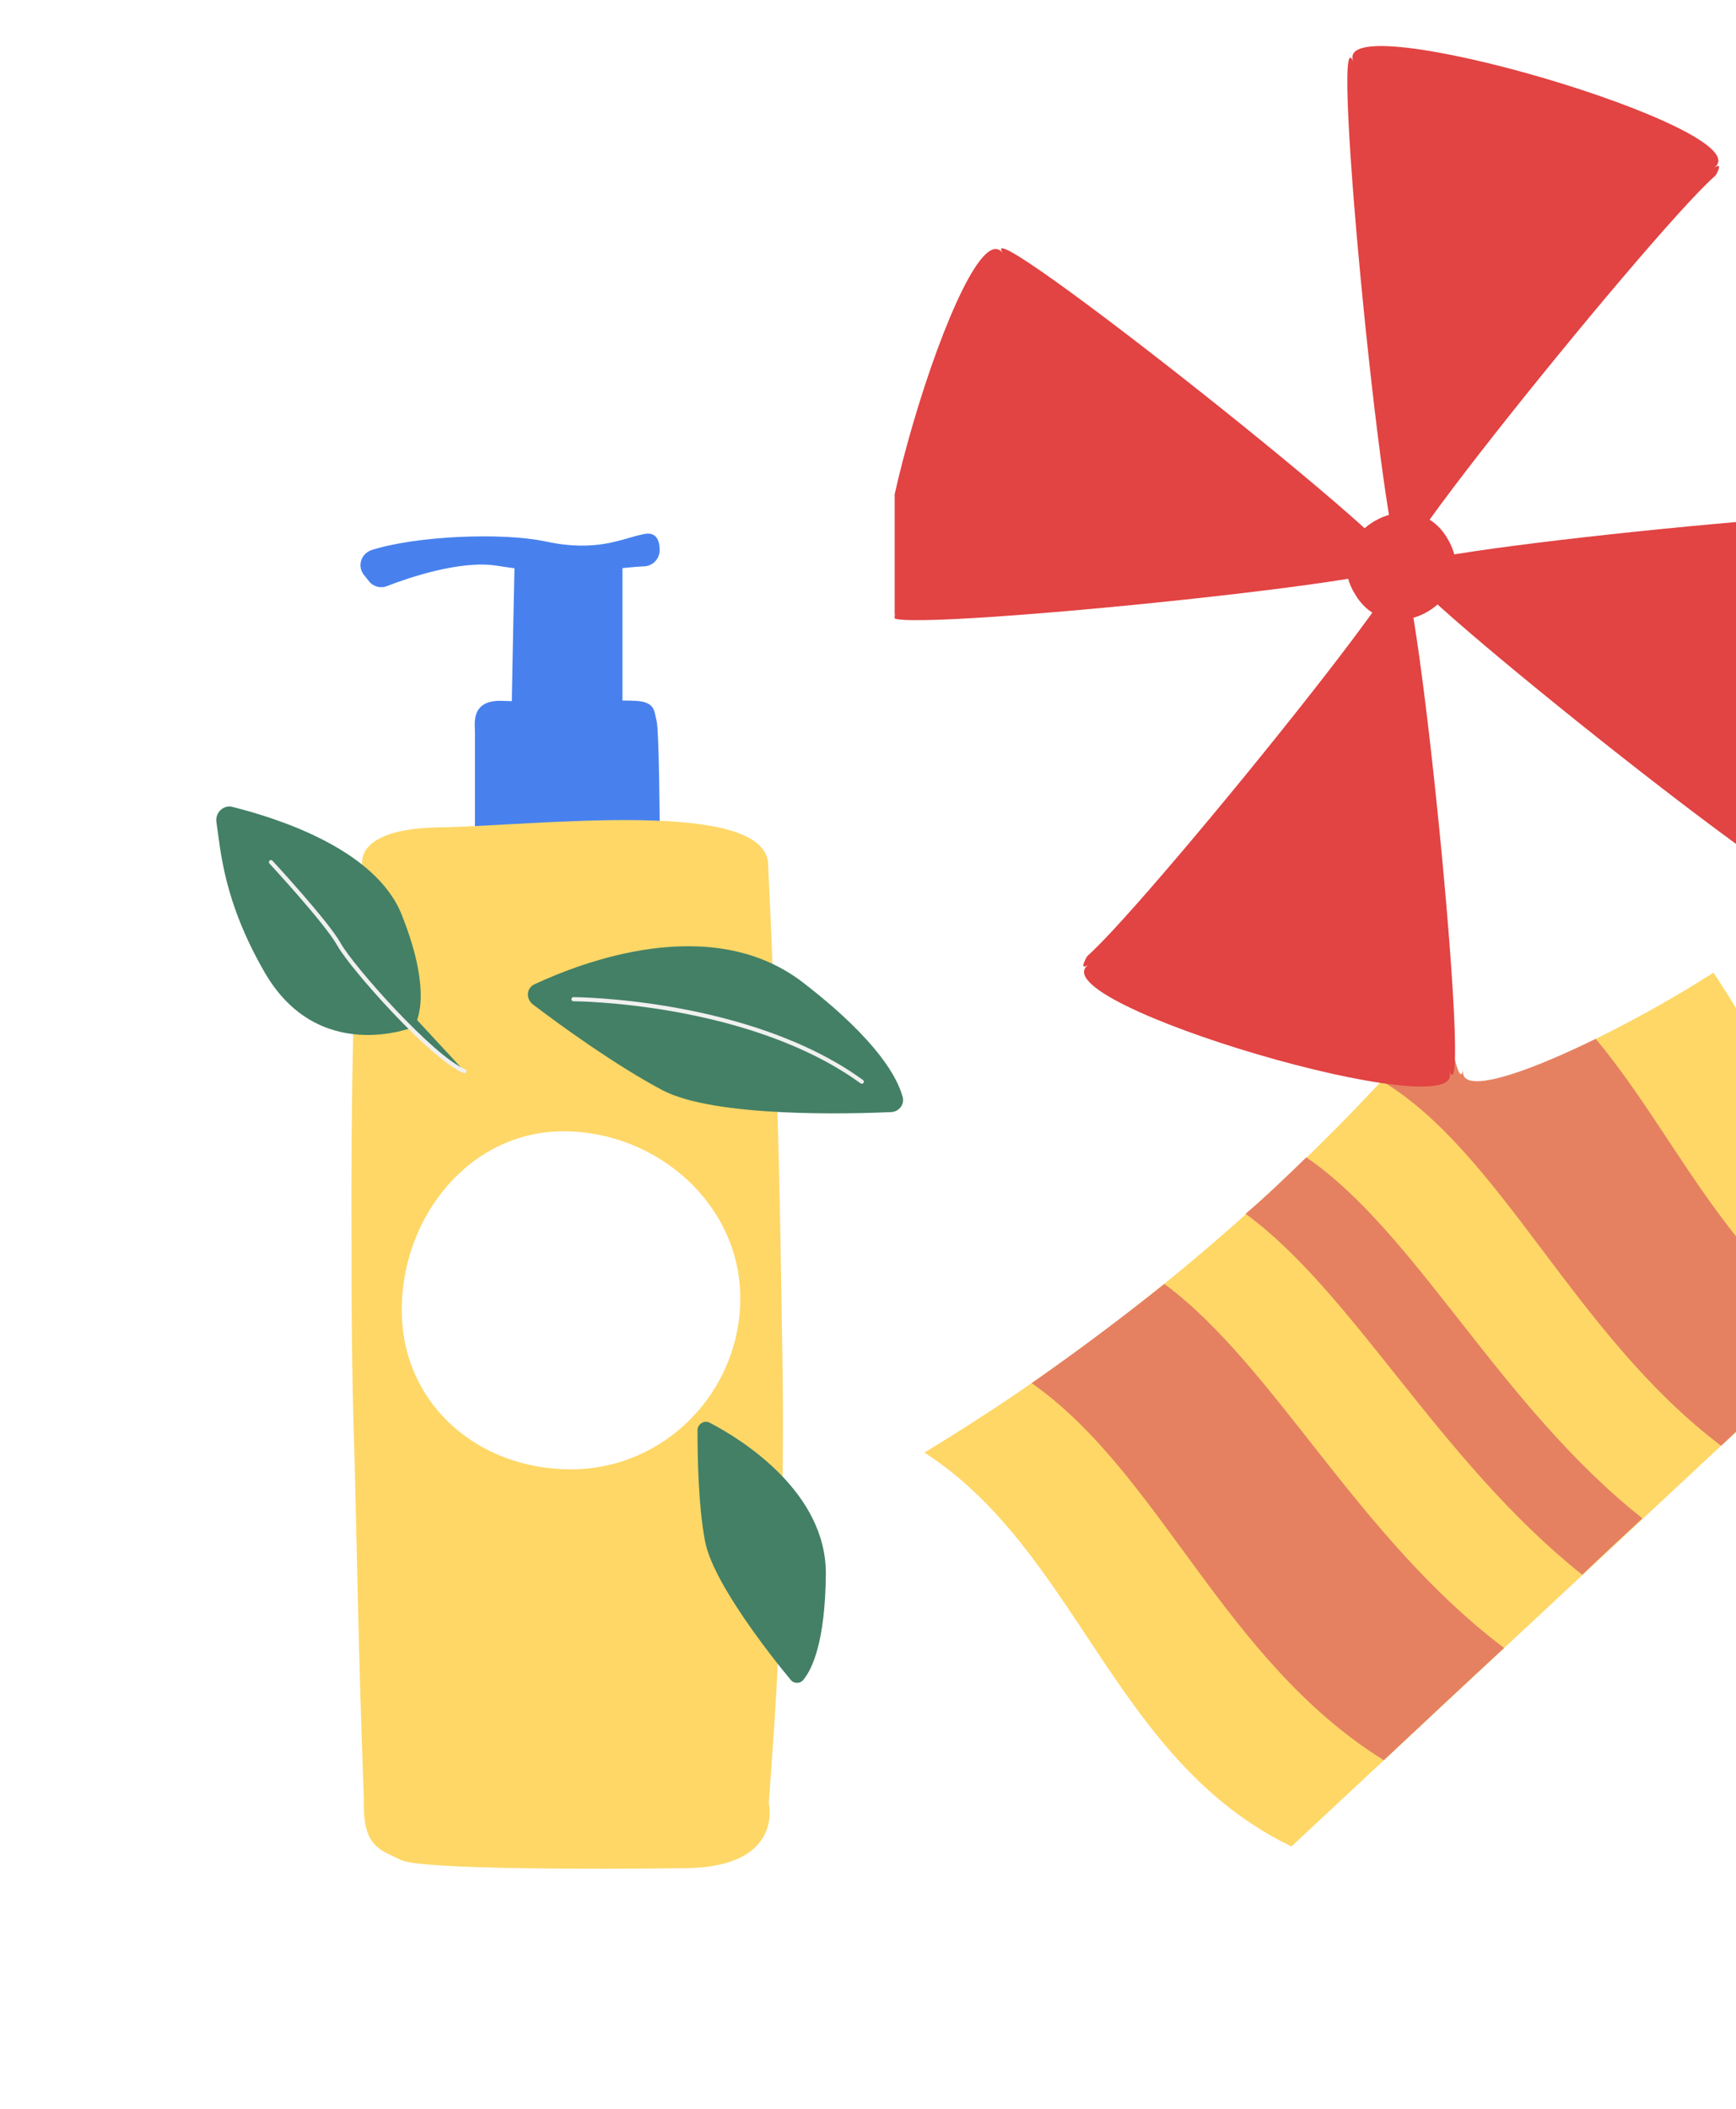
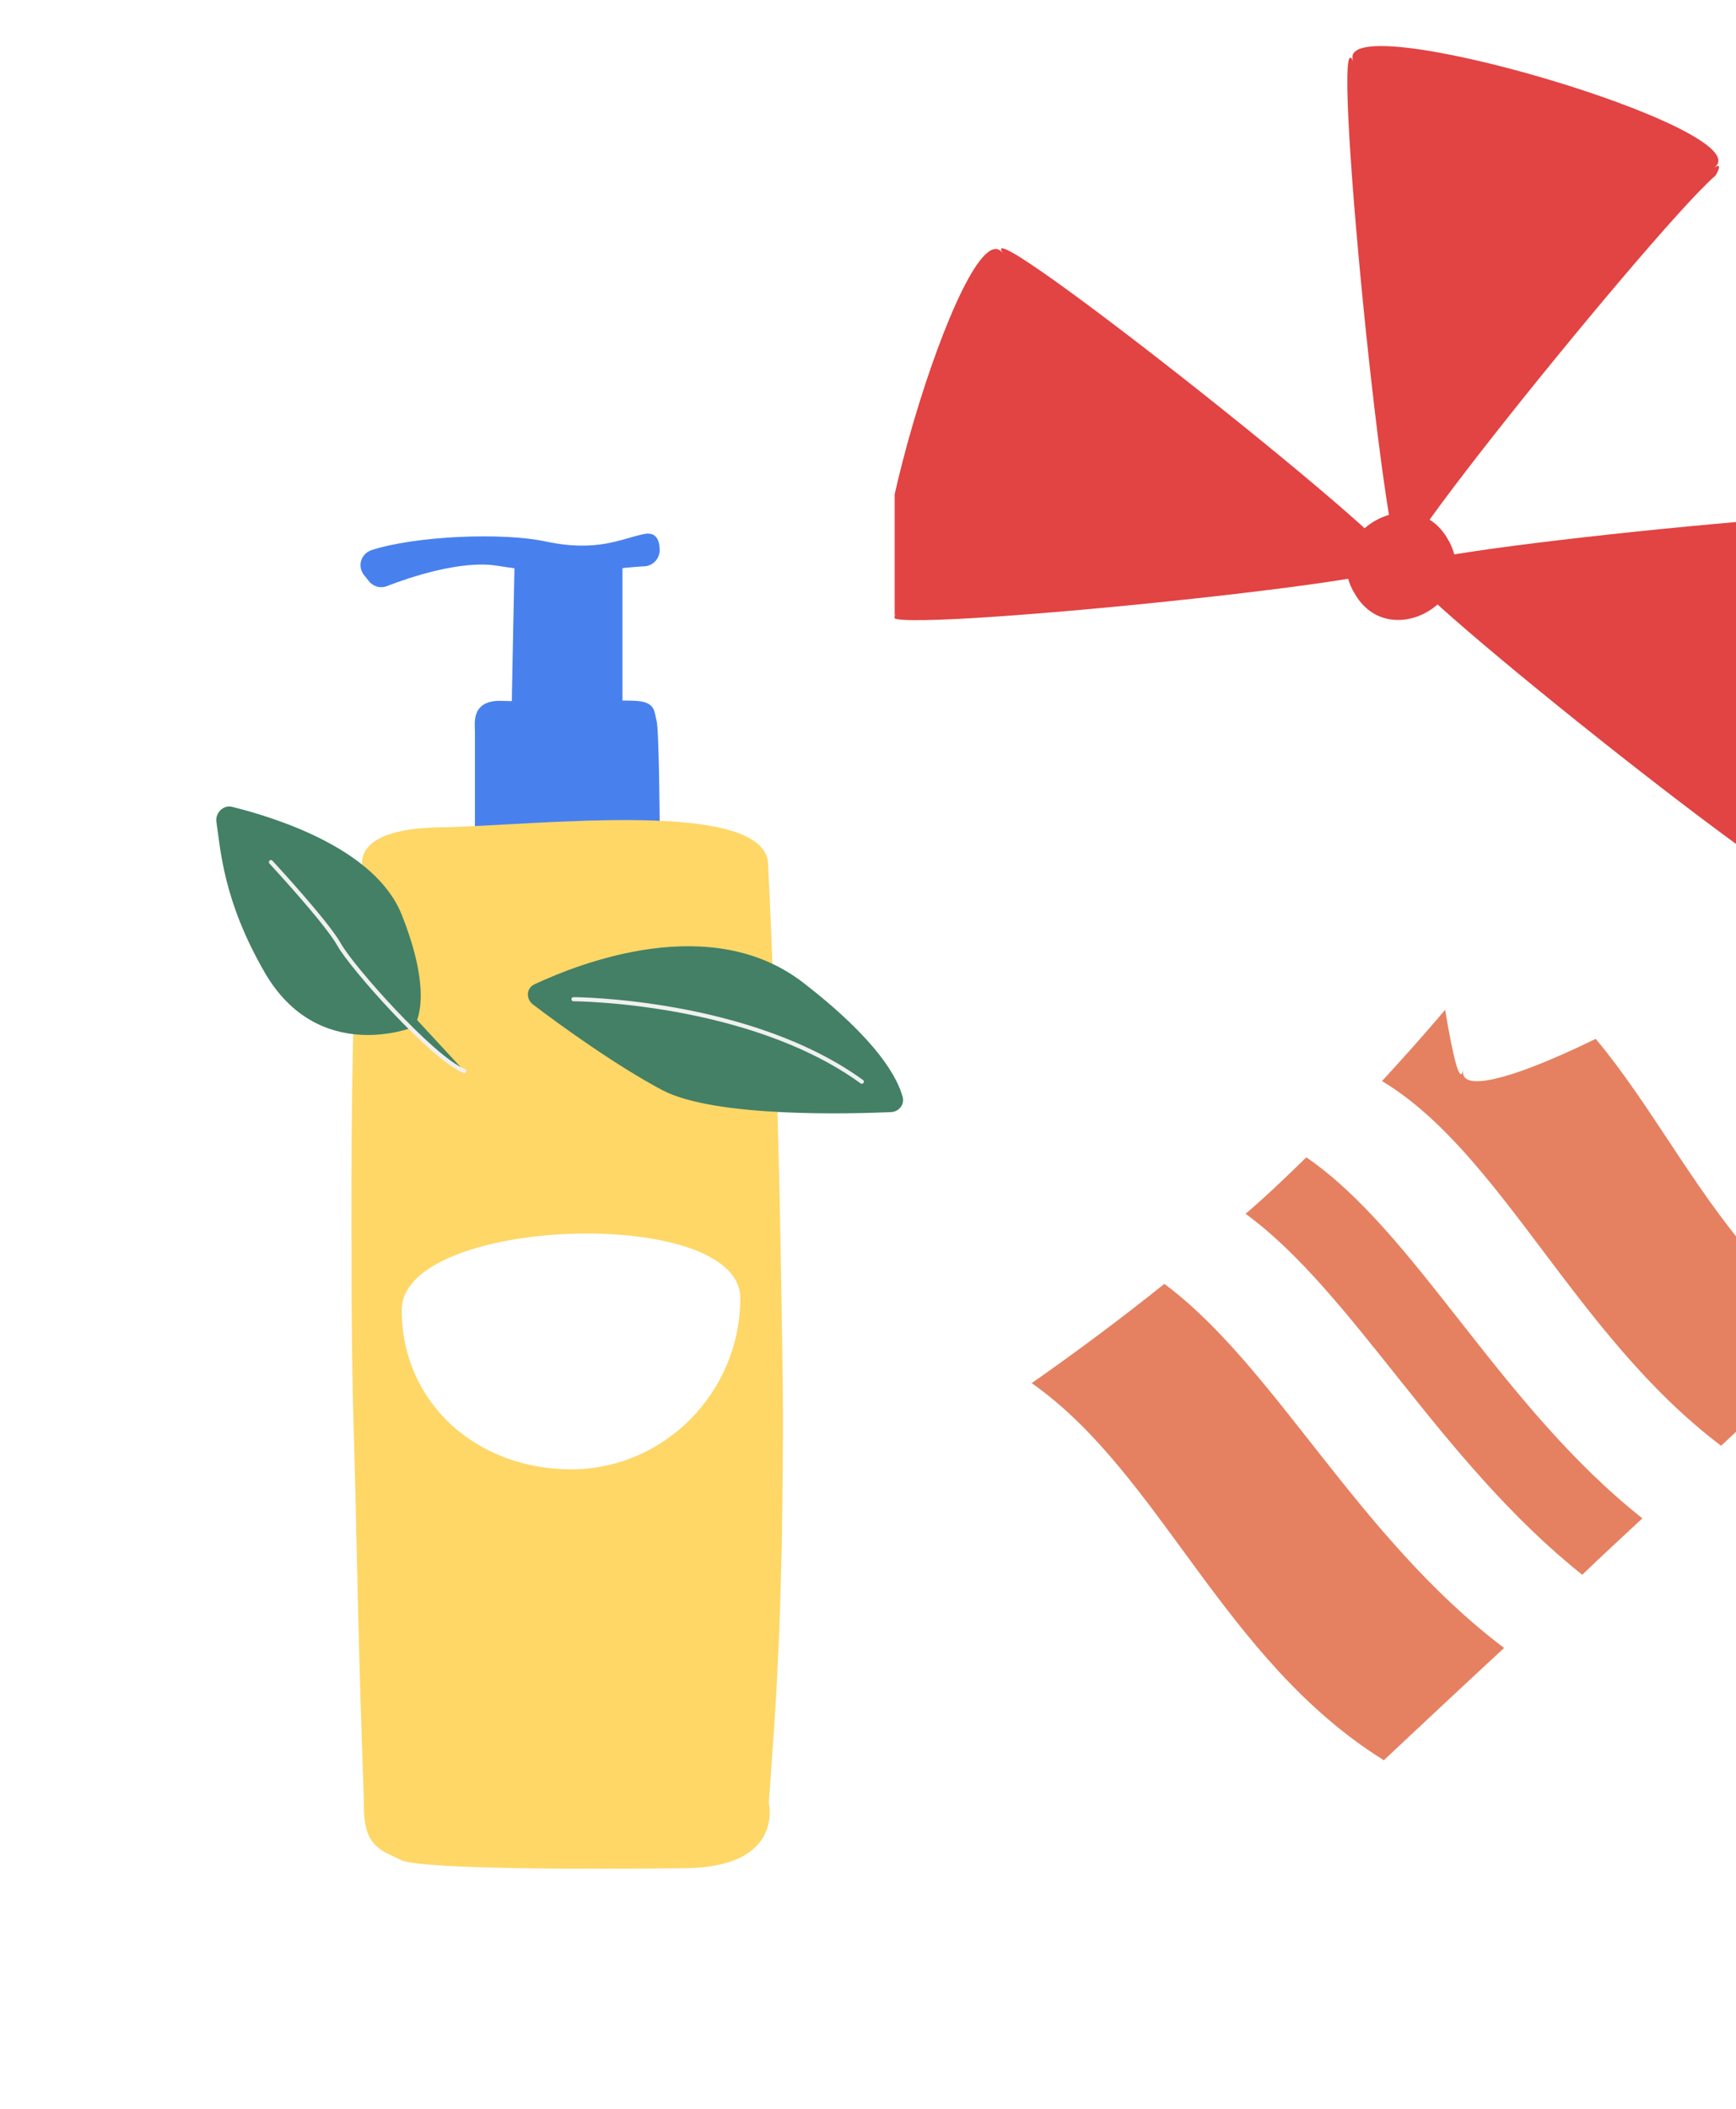
<svg xmlns="http://www.w3.org/2000/svg" xmlns:xlink="http://www.w3.org/1999/xlink" version="1.1" x="0px" y="0px" viewBox="0 0 280 340" style="enable-background:new 0 0 280 340;" xml:space="preserve">
  <style type="text/css">
	.st0{fill:#E24343;}
	.st1{fill:#4881EE;}
	.st2{fill:#FFFFFF;}
	.st3{fill:#FED767;}
	.st4{fill:#438066;}
	.st5{fill:#EF83E0;}
	.st6{fill:#A1DDFF;}
	.st7{fill:#232323;}
	.st8{clip-path:url(#SVGID_00000152250858025583215720000006095904206377805993_);}
	.st9{fill:none;}
	.st10{clip-path:url(#SVGID_00000154390569681143390610000003174117577369523592_);fill:#FFFFFF;}
	.st11{clip-path:url(#SVGID_00000080925827838921868710000007611003314672189368_);fill:#FFFFFF;}
	.st12{fill:#E58161;}
	.st13{fill:#343434;}
	.st14{fill:#E37E68;}
	.st15{fill:#6E482B;}
	.st16{fill:#CAB092;}
	.st17{fill:#AC6E4A;}
	.st18{fill:none;stroke:#1E1C42;stroke-width:1.56;stroke-miterlimit:10;}
	.st19{fill:#E9EFF4;}
	.st20{fill:#AD7EEA;}
	.st21{fill:#7CD4A6;}
	.st22{fill:#FB776C;}
	.st23{fill:#000033;}
	.st24{fill-rule:evenodd;clip-rule:evenodd;fill:#FED767;}
	.st25{fill:none;stroke:#713E41;stroke-width:11.572;stroke-miterlimit:10;}
	.st26{clip-path:url(#SVGID_00000020391066833046168670000005434407636525109167_);}
	.st27{fill:#DCDCDC;}
	.st28{fill:#F0F1E5;}
	.st29{fill:#7FACEB;}
	.st30{fill:none;stroke:#28210D;stroke-width:1.579;stroke-miterlimit:10;}
	.st31{fill:#92272C;}
	.st32{fill:none;stroke:#F0F0F0;stroke-width:3.875;stroke-linecap:round;stroke-linejoin:round;stroke-miterlimit:10;}
	.st33{fill:none;stroke:#F0F0F0;stroke-width:3.231;stroke-linecap:round;stroke-linejoin:round;stroke-miterlimit:10;}
	.st34{fill-rule:evenodd;clip-rule:evenodd;fill:#E24343;}
	.st35{fill-rule:evenodd;clip-rule:evenodd;fill:#E58161;}
	.st36{fill-rule:evenodd;clip-rule:evenodd;fill:#FFFFFF;}
	.st37{fill-rule:evenodd;clip-rule:evenodd;fill:#4881EE;}
	.st38{fill:none;stroke:#DCDCDC;stroke-width:31.181;stroke-linecap:round;stroke-linejoin:round;stroke-miterlimit:10;}
	.st39{fill:#EB6B56;}
	.st40{fill:#EB75DC;}
	.st41{fill-rule:evenodd;clip-rule:evenodd;fill:#343434;}
	.st42{fill:none;stroke:#E24343;stroke-width:11.339;stroke-linecap:round;stroke-linejoin:round;stroke-miterlimit:10;}
	.st43{fill:none;stroke:#343434;stroke-width:11.339;stroke-linecap:round;stroke-linejoin:round;stroke-miterlimit:10;}
	.st44{clip-path:url(#SVGID_00000028295639200070615370000018158755931409112988_);}
	.st45{fill:#D53562;}
	.st46{fill:#343434;stroke:#343434;stroke-width:2.925;stroke-miterlimit:10;}
	.st47{fill:none;stroke:#F4F4F4;stroke-width:0.878;stroke-linecap:round;stroke-miterlimit:10;}
	.st48{clip-path:url(#SVGID_00000008842972372955597790000004542443306009936291_);}
	.st49{fill:#F1473B;}
	.st50{clip-path:url(#SVGID_00000052069407354309938000000005978804695956436634_);}
	.st51{clip-path:url(#SVGID_00000112597170363206041150000009107760800334398864_);}
	.st52{fill:#A0C9FF;}
	.st53{fill:#01125B;}
	.st54{fill:#010E41;}
	.st55{clip-path:url(#SVGID_00000021837255839082438090000003066393930894472634_);}
	.st56{clip-path:url(#SVGID_00000072961117643997924420000002159869936766688441_);}
	.st57{clip-path:url(#SVGID_00000107577153632887087660000013350315389715531453_);}
	.st58{clip-path:url(#SVGID_00000036218623782219459110000006447080423671784363_);}
	.st59{clip-path:url(#SVGID_00000152961096121714997630000016522848326473526913_);}
	.st60{clip-path:url(#SVGID_00000059310633686416636920000007028769665253781168_);}
	.st61{fill:#1C3D38;}
	.st62{fill:#17313F;}
	.st63{fill:#082432;}
	.st64{fill:#FB5D25;}
	.st65{fill:#084998;}
	.st66{fill:#FBFCF6;}
	.st67{fill:#8D6044;}
	.st68{clip-path:url(#SVGID_00000132804086505520622560000005952276080979160998_);}
	.st69{fill:none;stroke:#1E1C42;stroke-width:3.854;stroke-miterlimit:10;}
	.st70{fill:none;stroke:#1E1C42;stroke-width:1.13;stroke-miterlimit:10;}
	.st71{clip-path:url(#SVGID_00000181776665577388016120000015073066772579444647_);}
	.st72{clip-path:url(#SVGID_00000044136293491789808250000007879793638854492817_);}
	.st73{fill:#AC0020;}
	.st74{clip-path:url(#SVGID_00000152942910213032235970000015173986774975369130_);}
	.st75{fill:#291B14;}
	.st76{fill:#F9E8BF;}
	.st77{clip-path:url(#SVGID_00000054247360077931995210000006905158213103991956_);}
	.st78{fill:#446440;}
	.st79{fill:#237833;}
	.st80{fill:#99AD97;}
	.st81{fill-rule:evenodd;clip-rule:evenodd;fill:#237833;}
	.st82{fill-rule:evenodd;clip-rule:evenodd;fill:#438066;}
	.st83{fill-rule:evenodd;clip-rule:evenodd;fill:#446440;}
	.st84{opacity:0.48;clip-path:url(#SVGID_00000054247360077931995210000006905158213103991956_);}
	.st85{clip-path:url(#SVGID_00000111890231293859438590000018205360535068246657_);}
	.st86{clip-path:url(#SVGID_00000057137144676763775810000001491763346584394935_);}
	.st87{fill:#D8D5D6;}
	.st88{fill:#5488F4;}
	.st89{fill:#B3523D;}
	.st90{opacity:0.58;}
	.st91{fill:#F3BBC3;}
	.st92{fill:#0B0039;}
	.st93{fill:#2E00FF;}
	.st94{opacity:0.57;fill:#FFFFFF;}
	.st95{fill:#F0DE90;}
	.st96{fill:#E9AC40;}
	.st97{fill:#EFBC67;}
	.st98{fill:#87ECFF;}
	.st99{fill:#D26216;}
	.st100{fill:#0C2A37;}
	.st101{fill:#0D004F;}
	.st102{fill:#2A2A2A;}
	.st103{clip-path:url(#SVGID_00000095340246488319358230000009785133033435920521_);}
	.st104{opacity:0.2;fill:#FFFFFF;}
	.st105{opacity:0.35;}
	.st106{opacity:0.48;}
	.st107{fill:#C0C0C0;}
	.st108{clip-path:url(#SVGID_00000036241400177189948150000007534523242223935114_);fill:#438066;}
	.st109{clip-path:url(#SVGID_00000036241400177189948150000007534523242223935114_);fill:#FED767;}
	.st110{clip-path:url(#SVGID_00000036241400177189948150000007534523242223935114_);}
	.st111{clip-path:url(#SVGID_00000036241400177189948150000007534523242223935114_);fill:#E58161;}
	.st112{fill:#DAF7E7;}
	.st113{clip-path:url(#SVGID_00000173847786641800220880000008906243817118433971_);}
	.st114{clip-path:url(#SVGID_00000065067827662628915820000011120589390687838134_);}
	.st115{clip-path:url(#SVGID_00000049194556718628170240000014916036037365027713_);}
	.st116{clip-path:url(#SVGID_00000099661561196805459340000002792520213579579294_);}
	.st117{clip-path:url(#SVGID_00000163786625757240214670000008136785109965748895_);}
	.st118{clip-path:url(#SVGID_00000028309276012505709050000007573906262427769783_);}
	.st119{fill:#226036;}
	.st120{fill:#405E54;}
	.st121{fill:#34514C;}
	.st122{fill:#214136;}
	.st123{fill:#F9F9F4;}
	.st124{fill:#DDEEEA;}
	.st125{fill:#ADBCA6;}
	.st126{fill:#D3E4EA;}
	.st127{fill:#E5F3FF;}
	.st128{fill:#E3F0FF;}
	.st129{fill:#E3F0F9;}
	.st130{fill:#FED767;stroke:#FED767;stroke-width:0.689;stroke-miterlimit:10;}
	.st131{fill:#B8AB9A;}
	.st132{opacity:0.49;fill:#FED767;}
	.st133{opacity:0.35;fill:#E98262;}
	.st134{opacity:0.5;fill:#4881EE;}
	.st135{fill:#DFDFDF;}
	.st136{fill:#6E7983;}
	.st137{fill:#60686F;}
	.st138{fill:#4C545A;}
	.st139{fill:#525C62;}
	.st140{fill:#5C656C;}
	.st141{fill:#88959E;}
	.st142{fill:#5B656C;}
	.st143{fill:#FB5890;}
	.st144{fill:#565F64;}
	.st145{clip-path:url(#SVGID_00000178177899268393842520000006849507387367256705_);}
	.st146{filter:url(#Adobe_OpacityMaskFilter);}
	.st147{mask:url(#SVGID_00000124861471501499057240000005462024582390091687_);fill:#FED767;}
	.st148{fill-rule:evenodd;clip-rule:evenodd;fill:#232323;}
	.st149{clip-path:url(#SVGID_00000183942120166648268310000007873560017624063929_);}
	.st150{filter:url(#Adobe_OpacityMaskFilter_00000031195227314627598540000006559246436285595023_);}
	.st151{mask:url(#SVGID_00000017512274115331382100000017932665207619715475_);fill:#FED767;}
	.st152{fill:#FC9E78;}
	.st153{fill:#1A3C3D;}
	.st154{fill:#FDCBB1;}
	.st155{clip-path:url(#SVGID_00000132054307984081238590000003770902223021293742_);}
	.st156{fill:#438066;stroke:#F0F0F0;stroke-width:0.666;stroke-linecap:round;stroke-miterlimit:10;}
	.st157{fill:none;stroke:#E24343;stroke-width:0.45;stroke-linecap:round;stroke-miterlimit:10;}
	.st158{fill:none;stroke:#22147B;stroke-width:0.45;stroke-miterlimit:10;}
</style>
  <g id="header_x5F_p1">
</g>
  <g id="_x2B_180_x25__x5F_3">
</g>
  <g id="_x36_0_x25__x5F_p6">
</g>
  <g id="_x39_0_x25__x5F_7">
</g>
  <g id="_x2D_350euros_x5F_8">
</g>
  <g id="baisse_x5F_tarif_x5F_p9">
</g>
  <g id="kersone_x5F_p11">
</g>
  <g id="x2_x5F_p12_00000068674779500115515520000009976556600929551240_">
</g>
  <g id="frise_x5F_13">
</g>
  <g id="A_x5F_votre_x5F_avis_x5F_15">
</g>
  <g id="un_jour_x5F_p17">
</g>
  <g id="quizz_x5F_p18">
</g>
  <g id="p22">
</g>
  <g id="p23">
</g>
  <g id="avotreavis_x5F_25">
</g>
  <g id="p32">
</g>
  <g id="decouvrir_francep35">
</g>
  <g id="colorado-p36">
</g>
  <g id="canada_x5F_p37">
</g>
  <g id="irlande_x5F_p38">
</g>
  <g id="thailande_x5F_p39">
</g>
  <g id="saraha_x5F_p40">
</g>
  <g id="australia_x5F_p41">
</g>
  <g id="turquie_x5F_p42">
</g>
  <g id="equateur_x5F_p43">
</g>
  <g id="finlande_x5F_p44">
</g>
  <g id="mexique_x5F_p45">
</g>
  <g id="merveilles_x5F_p46">
</g>
  <g id="train_x5F_emet_x5F_p47">
</g>
  <g id="tagskryt_x5F_p49">
</g>
  <g id="informe_x5F_p51">
</g>
  <g id="quizz">
    <g>
      <g>
        <path class="st3" d="M32.8,202C32.8,201.9,32.8,201.9,32.8,202C32.8,201.9,32.8,201.9,32.8,202L32.8,202z" />
        <path class="st3" d="M81.1,144.2C81.1,144.2,81.1,144.2,81.1,144.2C81.1,144.2,81.1,144.2,81.1,144.2L81.1,144.2z" />
        <path class="st3" d="M84,178.3C84,178.3,84,178.3,84,178.3C84,178.3,84,178.3,84,178.3L84,178.3z" />
        <g>
          <path class="st1" d="M106.4,132.6c0,0-0.1-15-0.5-16.4c-0.4-1.4-0.1-3-3.3-3.2c-3.2-0.2-16.5,0.2-21.6,0      c-5.1-0.2-4.4,3.7-4.4,4.9c0,1.2,0,16.3,0,16.3S101.6,144,106.4,132.6z" />
          <path class="st1" d="M100.4,115.9V91.1L83,90.5c0,0-0.5,23.6-0.5,26.4S100.4,115.9,100.4,115.9z" />
          <path class="st1" d="M104,91.3c1.4-0.1,2.4-1.3,2.4-2.6c0-1.5-0.5-3-2.5-2.6c-3.6,0.7-7.5,3-15.9,1.2c-7-1.5-21-0.9-28.1,1.4      c-1.7,0.6-2.3,2.6-1.2,4l0.8,1c0.7,0.9,1.9,1.2,2.9,0.8c3.6-1.4,11.9-4.2,17.7-3.3c7.5,1.2,13,1.3,17.3,0.8      C99.8,91.6,102.3,91.4,104,91.3z" />
        </g>
        <path class="st3" d="M126,206.6c-0.6-38.4-2.1-66.9-2.1-66.9c0.4-11.3-37.9-6.5-53.2-6.3c-10.8,0.2-12.4,3.8-12.3,5.8     c0,1.6,0,3.1-0.2,4.7c-1.2,10.3-1.6,32.2-1.5,57.1c0,2.1,0,4.2,0,6.3c0.1,20.6,0.4,21.8,0.8,41.2c0.6,28.5,1.2,40.4,1.2,42.9     c0,6.5,3,7,6,8.5c3,1.5,30.6,1.5,46.2,1.3c15.6-0.3,13.1-10.5,13.1-10.5c0.7-9.8,1.2-16.4,1.5-23.8c0.3-5.2,0.4-10.7,0.6-18     C126.4,226.8,126.3,226,126,206.6z" />
        <g>
-           <path class="st2" d="M119.4,209.3c0,15.1-12.2,27.6-27.3,27.6s-27.3-10.6-27.3-25.7s11-28.8,26.1-28.8S119.4,194.2,119.4,209.3z      " />
+           <path class="st2" d="M119.4,209.3c0,15.1-12.2,27.6-27.3,27.6s-27.3-10.6-27.3-25.7S119.4,194.2,119.4,209.3z      " />
        </g>
      </g>
    </g>
    <g>
      <defs>
        <rect id="SVGID_00000176030035533992642910000018142641404027216768_" x="144.3" y="0.4" width="136.2" height="302.8" />
      </defs>
      <clipPath id="SVGID_00000042013250763000549290000002498622394734941342_">
        <use xlink:href="#SVGID_00000176030035533992642910000018142641404027216768_" style="overflow:visible;" />
      </clipPath>
      <g style="clip-path:url(#SVGID_00000042013250763000549290000002498622394734941342_);">
        <g>
-           <path class="st3" d="M252.6,137.6c30.4,9.1,31.2,50.4,59.2,63.6c-34.5,32.2-69,64.3-103.5,96.5c-28.7-13.8-34.4-47.5-59.2-63.5      C190,209.4,225.1,176.7,252.6,137.6z" />
          <g>
            <path class="st12" d="M187.8,207c17.9,13.3,31.1,40.8,54.8,58.7c-6.5,6-13,12.1-19.4,18.1c-25.9-16.1-36-46.2-56.8-60.8       C173.7,217.9,180.8,212.6,187.8,207z" />
            <path class="st12" d="M240.3,154c24.3,10.4,31.1,45.2,56.7,61c-6.5,6-13,12.1-19.4,18.1c-23.6-17.8-35.4-47.2-54.7-58.8       C228.9,167.8,234.8,161,240.3,154z" />
          </g>
          <path class="st12" d="M210.7,186.6c17.8,12.2,31.1,39.9,54.2,58.2c-3.2,3-6.5,6-9.7,9.1c-23.1-18.4-36.9-45.5-54.3-58.2      C204.3,192.8,207.5,189.7,210.7,186.6z" />
        </g>
        <g>
          <g>
            <g>
              <path class="st2" d="M289.1,143.2c9.9,4-66.5-58.1-62.5-50.9c-4-7.3,7.5,90.6,9.4,80.1C234.1,182.9,299,147.2,289.1,143.2z" />
              <path class="st2" d="M216,10.3c1.9-10.5,13.4,87.3,9.4,80.1c4,7.3-72.4-54.9-62.5-50.9C153,35.5,217.9-0.2,216,10.3z" />
            </g>
            <g>
-               <path class="st0" d="M233.7,172.6c4.1,9.9-5.7-88.2-8-80.2c2.3-8-58.9,69.2-50.1,63.1C166.8,161.6,237.8,182.4,233.7,172.6z" />
              <path class="st0" d="M276.4,27.1c8.8-6.1-52.5,71.1-50.1,63.1c-2.3,8-12.1-90.1-8-80.2C214.2,0.2,285.2,21.1,276.4,27.1z" />
            </g>
            <g>
              <path class="st2" d="M174,154.2c-4.1,9.9,58.3-66.4,51-62.4c7.3-4-90.6,7.3-80.1,9.2C134.4,99.1,169.9,164.1,174,154.2z" />
              <path class="st2" d="M307,81.6c10.5,1.9-87.4,13.2-80.1,9.2c-7.3,4,55.1-72.3,51-62.4C282.1,18.5,317.6,83.5,307,81.6z" />
            </g>
            <g>
              <path class="st0" d="M144.7,99c-9.9,4.1,88.2-5.7,80.2-8c8,2.3-69.2-58.9-63.1-50.1C155.7,32.1,134.9,103.2,144.7,99z" />
              <path class="st0" d="M290.2,141.8c6.1,8.8-71.1-52.5-63.1-50.1c-8-2.3,90.1-12.1,80.2-8C317.1,79.5,296.3,150.6,290.2,141.8z" />
            </g>
          </g>
          <path class="st0" d="M233.5,86.9c5.8,9.7-9.4,18.6-15,8.8C212.6,86.1,227.9,77.1,233.5,86.9z" />
-           <path class="st0" d="M229.8,89.1c3,4.9-4.8,9.4-7.6,4.4C219.3,88.7,227,84.1,229.8,89.1z" />
        </g>
      </g>
    </g>
    <g>
      <path class="st4" d="M85.9,161.9c-1.1-0.9-1-2.6,0.3-3.2c7.5-3.5,28.5-11.7,43.3-0.3c12.2,9.4,15.3,15.5,16.1,18.5    c0.3,1.2-0.6,2.3-1.8,2.4c-6.6,0.3-28.4,0.9-36.9-3.5C99.5,171.9,90.2,165.2,85.9,161.9z" />
      <path class="st156" d="M92.5,161.1c0,0,28.3,0.1,46.5,13.3" />
    </g>
    <g>
-       <path class="st4" d="M112.5,230.6c0-1,1.1-1.7,2-1.2c5.2,2.7,18.8,11.2,18.7,24.4c-0.1,10.9-2.2,15.3-3.6,17    c-0.5,0.7-1.6,0.7-2.1,0c-3-3.6-12.6-15.7-13.8-22.4C112.6,242.6,112.5,234.4,112.5,230.6z" />
-     </g>
+       </g>
    <g>
      <g>
        <path class="st4" d="M66.7,165.6c0,0-15.3,6.2-24-8.8c-6.7-11.6-7.1-19.7-7.8-24.3c-0.2-1.5,1.2-2.8,2.6-2.4     c7.2,1.8,23.1,6.8,27.3,17.4C70.3,161.3,66.7,165.6,66.7,165.6z" />
      </g>
      <path class="st156" d="M43.7,139c0,0,9,9.7,11,13.3c2,3.6,15,18.3,20.2,20.4" />
    </g>
  </g>
</svg>